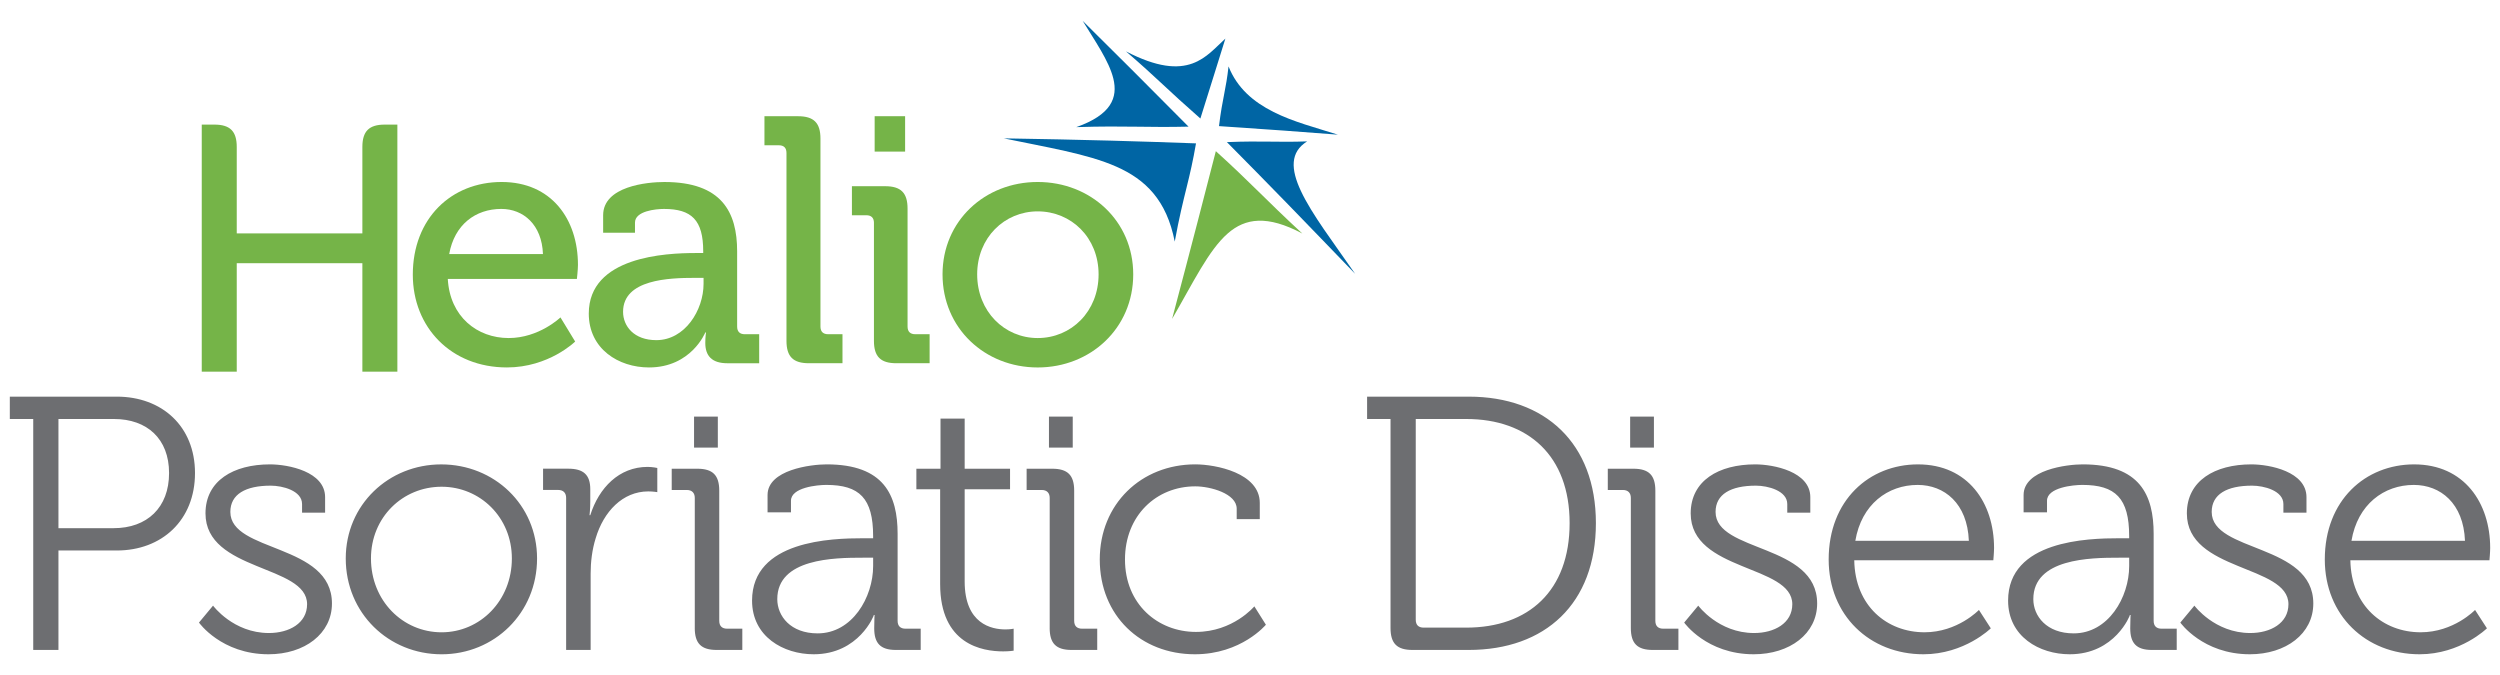
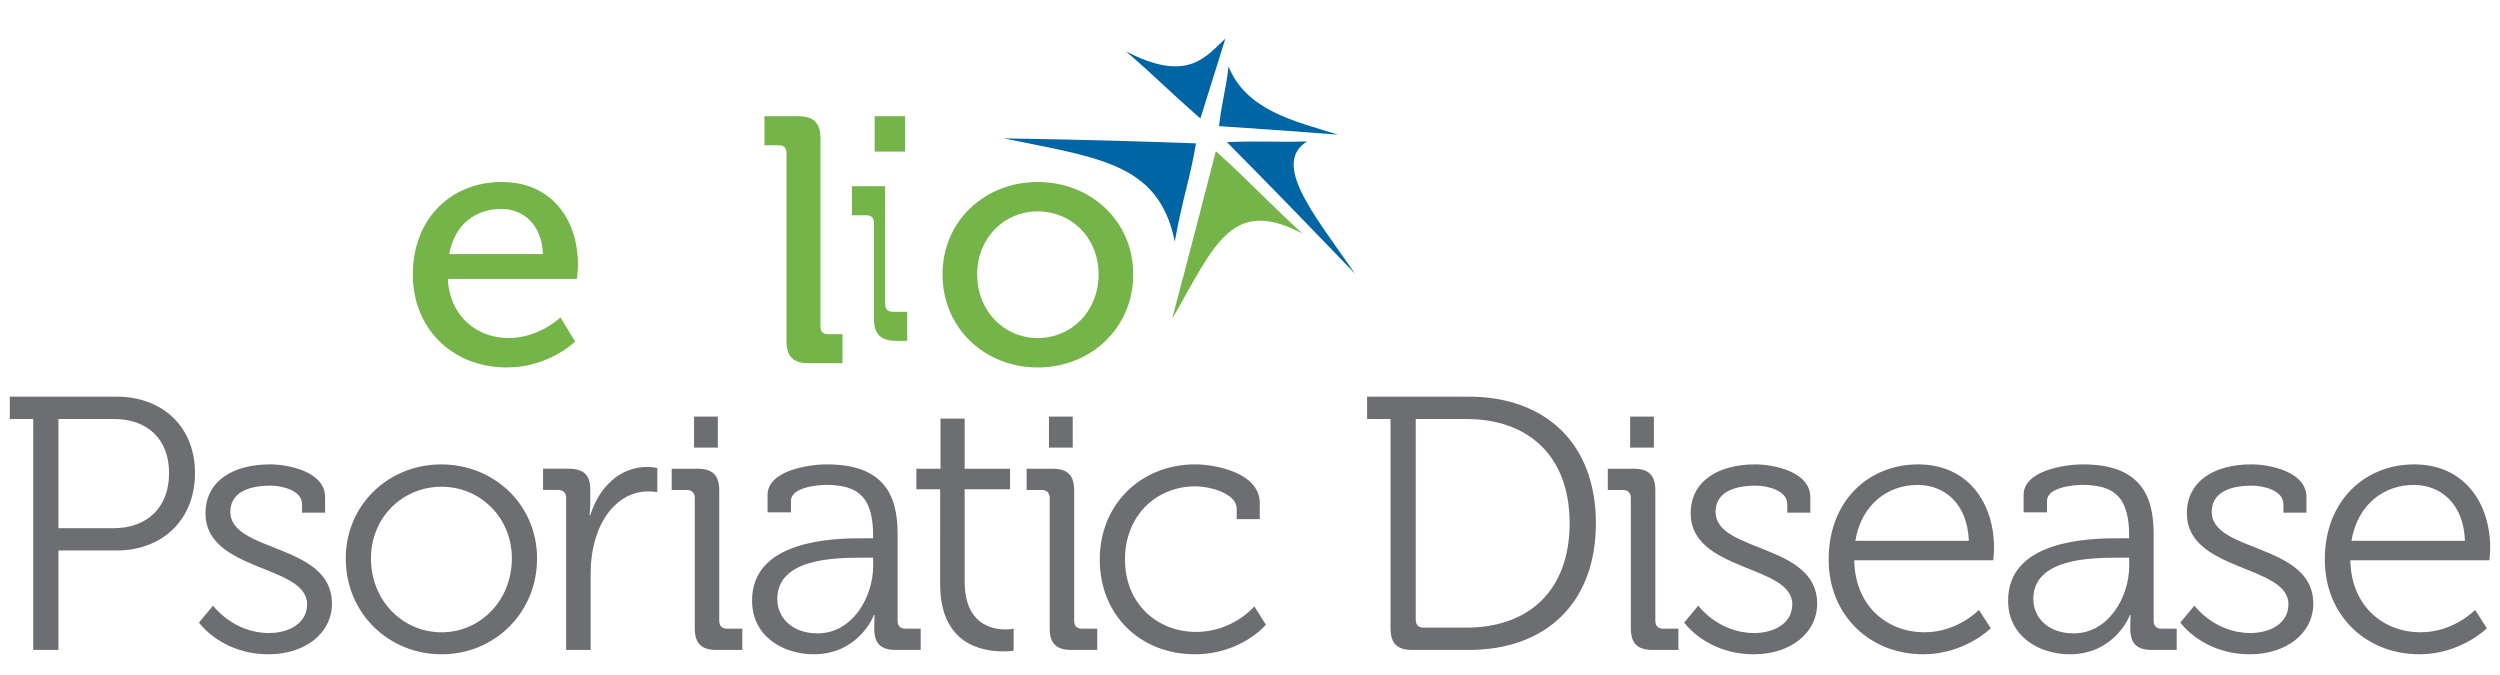
<svg xmlns="http://www.w3.org/2000/svg" version="1.1" id="Layer_1" x="0px" y="0px" width="137px" height="37px" viewBox="0 0 137 37" enable-background="new 0 0 137 37" xml:space="preserve">
  <g>
    <path fill="#75B448" d="M29.754,13.923c-0.058-1.611-1.073-2.474-2.281-2.474c-1.419,0-2.57,0.863-2.857,2.474H29.754z    M27.491,9.973c2.723,0,4.181,2.033,4.181,4.545c0,0.249-0.058,0.767-0.058,0.767h-7.075c0.114,2.071,1.611,3.24,3.336,3.24   c1.669,0,2.838-1.131,2.838-1.131l0.806,1.323c0,0-1.438,1.419-3.739,1.419c-3.068,0-5.158-2.206-5.158-5.082   C22.621,11.968,24.73,9.973,27.491,9.973" />
-     <path fill="#75B448" d="M35.967,18.64c1.572,0,2.588-1.648,2.588-3.087v-0.326h-0.479c-1.4,0-3.932,0.077-3.932,1.86   C34.145,17.874,34.74,18.64,35.967,18.64 M38.114,13.866h0.422V13.77c0-1.707-0.633-2.32-2.148-2.32   c-0.46,0-1.591,0.115-1.591,0.748v0.556h-1.745v-0.958c0-1.592,2.416-1.822,3.355-1.822c3.145,0,3.988,1.649,3.988,3.797v4.123   c0,0.287,0.153,0.422,0.423,0.422h0.785v1.59h-1.745c-0.862,0-1.208-0.421-1.208-1.112c0-0.326,0.039-0.575,0.039-0.575H38.65   c0,0-0.766,1.917-3.086,1.917c-1.669,0-3.299-1.016-3.299-2.953C32.266,14.058,36.484,13.866,38.114,13.866" />
    <path fill="#75B448" d="M43.099,8.382c0-0.288-0.152-0.421-0.421-0.421h-0.786V6.369h1.84c0.863,0,1.229,0.364,1.229,1.227v10.297   c0,0.288,0.152,0.422,0.421,0.422h0.786v1.59h-1.84c-0.864,0-1.229-0.363-1.229-1.226V8.382z" />
-     <path fill="#75B448" d="M47.931,6.369H49.6v1.937h-1.669V6.369z M47.893,12.217c0-0.288-0.153-0.422-0.422-0.422h-0.786v-1.591   h1.821c0.863,0,1.228,0.364,1.228,1.227v6.462c0,0.287,0.153,0.422,0.422,0.422h0.787v1.59H49.12c-0.863,0-1.228-0.363-1.228-1.226   V12.217z" />
+     <path fill="#75B448" d="M47.931,6.369H49.6v1.937h-1.669V6.369z M47.893,12.217c0-0.288-0.153-0.422-0.422-0.422h-0.786v-1.591   h1.821v6.462c0,0.287,0.153,0.422,0.422,0.422h0.787v1.59H49.12c-0.863,0-1.228-0.363-1.228-1.226   V12.217z" />
    <path fill="#75B448" d="M56.866,18.525c1.842,0,3.337-1.457,3.337-3.49c0-2.013-1.495-3.452-3.337-3.452   c-1.821,0-3.317,1.439-3.317,3.452C53.549,17.068,55.045,18.525,56.866,18.525 M56.866,9.973c2.896,0,5.235,2.129,5.235,5.063   c0,2.953-2.34,5.101-5.235,5.101s-5.215-2.148-5.215-5.101C51.651,12.102,53.971,9.973,56.866,9.973" />
-     <path fill="#75B448" d="M21.776,6.828h-0.691c-0.861,0-1.227,0.364-1.227,1.227v4.737h-6.884V8.055   c0-0.863-0.365-1.227-1.228-1.227h-0.69v2.072v5.509v5.958h1.918v-5.945h6.884v5.945h1.918v-7.044V8.899V6.828z" />
    <path fill="#0065A4" d="M65.781,6.495c-0.903-0.792-1.5-1.345-2.085-1.89c-0.576-0.536-1.147-1.062-1.993-1.79   c1.716,0.893,2.828,0.959,3.649,0.66c0.766-0.278,1.257-0.867,1.799-1.361c-0.186,0.596-0.387,1.235-0.602,1.928   C66.317,4.789,66.062,5.604,65.781,6.495" />
-     <path fill="#0065A4" d="M65.131,6.94c-1.138,0.028-1.981,0.013-2.857,0.003c-0.914-0.011-1.864-0.022-3.294,0.024   c1.916-0.675,2.287-1.611,2.031-2.661c-0.239-0.978-1.028-2.089-1.678-3.161c0.897,0.891,1.823,1.808,2.772,2.755   C63.084,4.877,64.094,5.893,65.131,6.94" />
    <path fill="#0065A4" d="M65.541,7.857c-0.165,0.959-0.329,1.662-0.512,2.402c-0.194,0.788-0.406,1.634-0.653,2.981   c-0.444-2.277-1.607-3.401-3.194-4.105c-1.614-0.716-3.82-1.06-6.173-1.553c2.097,0.035,4.043,0.075,5.84,0.124   C62.521,7.751,64.085,7.804,65.541,7.857" />
    <path fill="#75B448" d="M66.628,8.284c0.973,0.88,1.635,1.527,2.307,2.184c0.686,0.67,1.38,1.358,2.433,2.33   c-1.929-1.028-3.127-0.842-4.082-0.01c-1.06,0.924-1.902,2.704-3.055,4.688c0.54-2.032,1.006-3.818,1.417-5.396   C66.013,10.675,66.337,9.419,66.628,8.284" />
    <path fill="#0065A4" d="M67.234,7.788c0.998-0.041,1.678-0.034,2.329-0.027c0.634,0.006,1.248,0.018,2.067-0.013   c-0.94,0.586-0.898,1.529-0.34,2.719c0.598,1.278,1.778,2.817,2.971,4.538c-1.272-1.318-2.499-2.595-3.685-3.814   C69.43,10.01,68.314,8.88,67.234,7.788" />
    <path fill="#0065A4" d="M66.801,6.911c0.095-0.791,0.194-1.292,0.286-1.768c0.089-0.455,0.169-0.89,0.237-1.503   c0.47,1.185,1.367,1.945,2.467,2.497c1.088,0.546,2.309,0.857,3.528,1.243c-0.947-0.073-1.943-0.151-2.992-0.226   C69.217,7.075,68.045,6.995,66.801,6.911" />
    <path fill="#6D6E71" d="M128.86,29.635c0.336-1.995,1.777-3.061,3.416-3.061c1.461,0,2.726,1.007,2.805,3.061H128.86z    M127.399,30.661c0,3.061,2.251,5.193,5.193,5.193c2.251,0,3.692-1.422,3.692-1.422l-0.651-1.007c0,0-1.165,1.224-2.981,1.224   c-2.054,0-3.812-1.441-3.852-3.948h7.622c0,0,0.04-0.435,0.04-0.672c0-2.468-1.422-4.581-4.166-4.581   C129.631,25.448,127.399,27.403,127.399,30.661 M119.482,34.117c0,0,1.224,1.737,3.811,1.737c1.975,0,3.476-1.125,3.476-2.783   c0-3.299-5.568-2.785-5.568-5.017c0-0.968,0.829-1.44,2.211-1.44c0.652,0,1.718,0.275,1.718,1.007v0.474h1.265v-0.85   c0-1.402-2.015-1.797-3.021-1.797c-1.994,0-3.534,0.889-3.534,2.686c0,3.199,5.567,2.804,5.567,4.977   c0,1.045-0.987,1.579-2.092,1.579c-1.955,0-3.062-1.501-3.062-1.501L119.482,34.117z M111.426,32.833c0-2.23,3.12-2.271,4.68-2.271   h0.573v0.454c0,1.719-1.146,3.693-3.041,3.693C112.156,34.71,111.426,33.762,111.426,32.833 M110.044,32.913   c0,1.974,1.718,2.941,3.376,2.941c2.488,0,3.317-2.152,3.298-2.152h0.039c0,0-0.02,0.296-0.02,0.73c0,0.81,0.336,1.185,1.185,1.185   h1.362v-1.165h-0.828c-0.277,0-0.436-0.139-0.436-0.434v-4.76c0-2.131-0.75-3.811-3.89-3.811c-0.869,0-3.237,0.297-3.237,1.68   v0.947h1.283v-0.633c0-0.73,1.441-0.868,1.935-0.868c1.816,0,2.567,0.73,2.567,2.804v0.119h-0.554   C114.407,29.497,110.044,29.615,110.044,32.913 M101.672,29.635c0.336-1.995,1.777-3.061,3.416-3.061   c1.461,0,2.725,1.007,2.805,3.061H101.672z M100.211,30.661c0,3.061,2.251,5.193,5.192,5.193c2.252,0,3.693-1.422,3.693-1.422   l-0.651-1.007c0,0-1.165,1.224-2.982,1.224c-2.054,0-3.811-1.441-3.85-3.948h7.621c0,0,0.04-0.435,0.04-0.672   c0-2.468-1.422-4.581-4.167-4.581C102.441,25.448,100.211,27.403,100.211,30.661 M92.293,34.117c0,0,1.225,1.737,3.811,1.737   c1.976,0,3.476-1.125,3.476-2.783c0-3.299-5.567-2.785-5.567-5.017c0-0.968,0.828-1.44,2.211-1.44c0.651,0,1.718,0.275,1.718,1.007   v0.474h1.263v-0.85c0-1.402-2.013-1.797-3.021-1.797c-1.994,0-3.534,0.889-3.534,2.686c0,3.199,5.568,2.804,5.568,4.977   c0,1.045-0.987,1.579-2.093,1.579c-1.955,0-3.061-1.501-3.061-1.501L92.293,34.117z M89.37,34.413c0,0.85,0.356,1.204,1.205,1.204   h1.402v-1.165h-0.83c-0.275,0-0.434-0.139-0.434-0.434V26.89c0-0.849-0.355-1.204-1.204-1.204h-1.402v1.165h0.829   c0.276,0,0.434,0.158,0.434,0.434V34.413z M89.332,24.528h1.303v-1.697h-1.303V24.528z M77.583,33.96V22.961h2.765   c3.396,0,5.667,2.014,5.667,5.706c0,3.713-2.252,5.727-5.667,5.727h-2.33C77.741,34.394,77.583,34.255,77.583,33.96 M76.201,34.413   c0,0.85,0.355,1.204,1.204,1.204h3.081c4.186,0,6.969-2.527,6.969-6.95c0-4.383-2.783-6.931-6.969-6.931h-5.569v1.225h1.284V34.413   z M60.267,30.661c0,3.08,2.251,5.193,5.213,5.193c2.548,0,3.891-1.619,3.891-1.619l-0.633-1.007c0,0-1.164,1.401-3.198,1.401   c-2.093,0-3.891-1.52-3.891-3.969c0-2.408,1.719-4.008,3.852-4.008c0.829,0,2.27,0.395,2.27,1.225v0.572h1.265v-0.889   c0-1.639-2.409-2.113-3.534-2.113C62.538,25.448,60.267,27.621,60.267,30.661 M57.522,34.413c0,0.85,0.355,1.204,1.204,1.204h1.402   v-1.165H59.3c-0.276,0-0.435-0.139-0.435-0.434V26.89c0-0.849-0.355-1.204-1.205-1.204h-1.401v1.165h0.829   c0.276,0,0.435,0.158,0.435,0.434V34.413z M57.483,24.528h1.303v-1.697h-1.303V24.528z M51.52,32.005   c0,3.316,2.311,3.691,3.456,3.691c0.336,0,0.572-0.039,0.572-0.039v-1.205c0,0-0.178,0.04-0.454,0.04   c-0.75,0-2.23-0.296-2.23-2.626v-5.055h2.487v-1.126h-2.487V22.94H51.54v2.745h-1.323v1.126h1.303V32.005z M42.595,32.833   c0-2.23,3.12-2.271,4.68-2.271h0.573v0.454c0,1.719-1.146,3.693-3.041,3.693C43.326,34.71,42.595,33.762,42.595,32.833    M41.213,32.913c0,1.974,1.718,2.941,3.377,2.941c2.487,0,3.317-2.152,3.297-2.152h0.04c0,0-0.02,0.296-0.02,0.73   c0,0.81,0.335,1.185,1.185,1.185h1.362v-1.165h-0.829c-0.277,0-0.436-0.139-0.436-0.434v-4.76c0-2.131-0.75-3.811-3.889-3.811   c-0.869,0-3.238,0.297-3.238,1.68v0.947h1.283v-0.633c0-0.73,1.441-0.868,1.935-0.868c1.817,0,2.567,0.73,2.567,2.804v0.119h-0.553   C45.577,29.497,41.213,29.615,41.213,32.913 M38.073,34.413c0,0.85,0.355,1.204,1.205,1.204h1.401v-1.165h-0.829   c-0.276,0-0.435-0.139-0.435-0.434V26.89c0-0.849-0.355-1.204-1.204-1.204H36.81v1.165h0.829c0.276,0,0.435,0.158,0.435,0.434   V34.413z M38.034,24.528h1.303v-1.697h-1.303V24.528z M31.024,35.617h1.343v-4.185c0-0.633,0.079-1.305,0.276-1.936   c0.435-1.462,1.48-2.567,2.883-2.567c0.257,0,0.494,0.04,0.494,0.04v-1.324c0,0-0.257-0.059-0.533-0.059   c-1.561,0-2.666,1.145-3.14,2.646h-0.04c0,0,0.04-0.336,0.04-0.751v-0.671c0-0.791-0.375-1.126-1.204-1.126h-1.383v1.165h0.829   c0.276,0,0.435,0.158,0.435,0.434V35.617z M20.329,30.603c0-2.252,1.737-3.93,3.87-3.93c2.112,0,3.851,1.678,3.851,3.93   c0,2.311-1.738,4.047-3.851,4.047C22.066,34.649,20.329,32.913,20.329,30.603 M18.947,30.603c0,3.001,2.35,5.252,5.252,5.252   c2.883,0,5.232-2.251,5.232-5.252c0-2.942-2.35-5.154-5.252-5.154C21.297,25.448,18.947,27.66,18.947,30.603 M10.904,34.117   c0,0,1.225,1.737,3.811,1.737c1.975,0,3.476-1.125,3.476-2.783c0-3.299-5.568-2.785-5.568-5.017c0-0.968,0.829-1.44,2.212-1.44   c0.651,0,1.718,0.275,1.718,1.007v0.474h1.263v-0.85c0-1.402-2.013-1.797-3.021-1.797c-1.994,0-3.534,0.889-3.534,2.686   c0,3.199,5.568,2.804,5.568,4.977c0,1.045-0.987,1.579-2.093,1.579c-1.955,0-3.061-1.501-3.061-1.501L10.904,34.117z M3.203,28.943   v-5.982h3.041c1.816,0,3.021,1.086,3.021,2.962c0,1.895-1.205,3.021-3.041,3.021H3.203z M1.821,35.617h1.382v-5.45h3.199   c2.468,0,4.284-1.658,4.284-4.244c0-2.566-1.816-4.187-4.284-4.187H0.538v1.225h1.283V35.617z" />
  </g>
</svg>